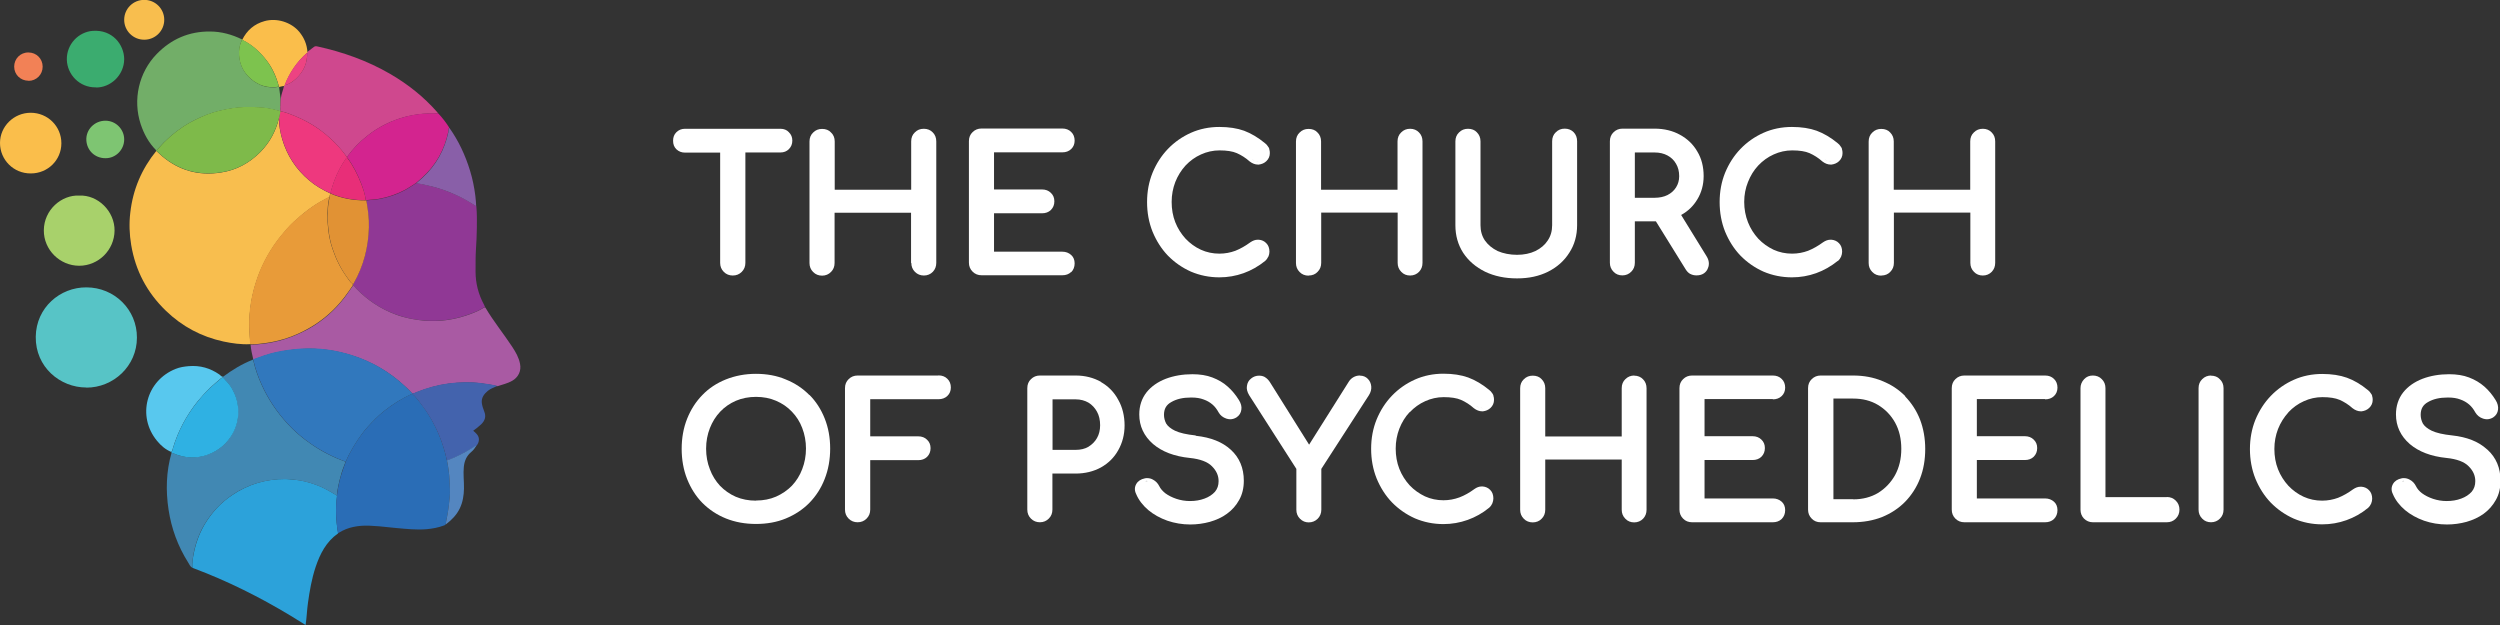
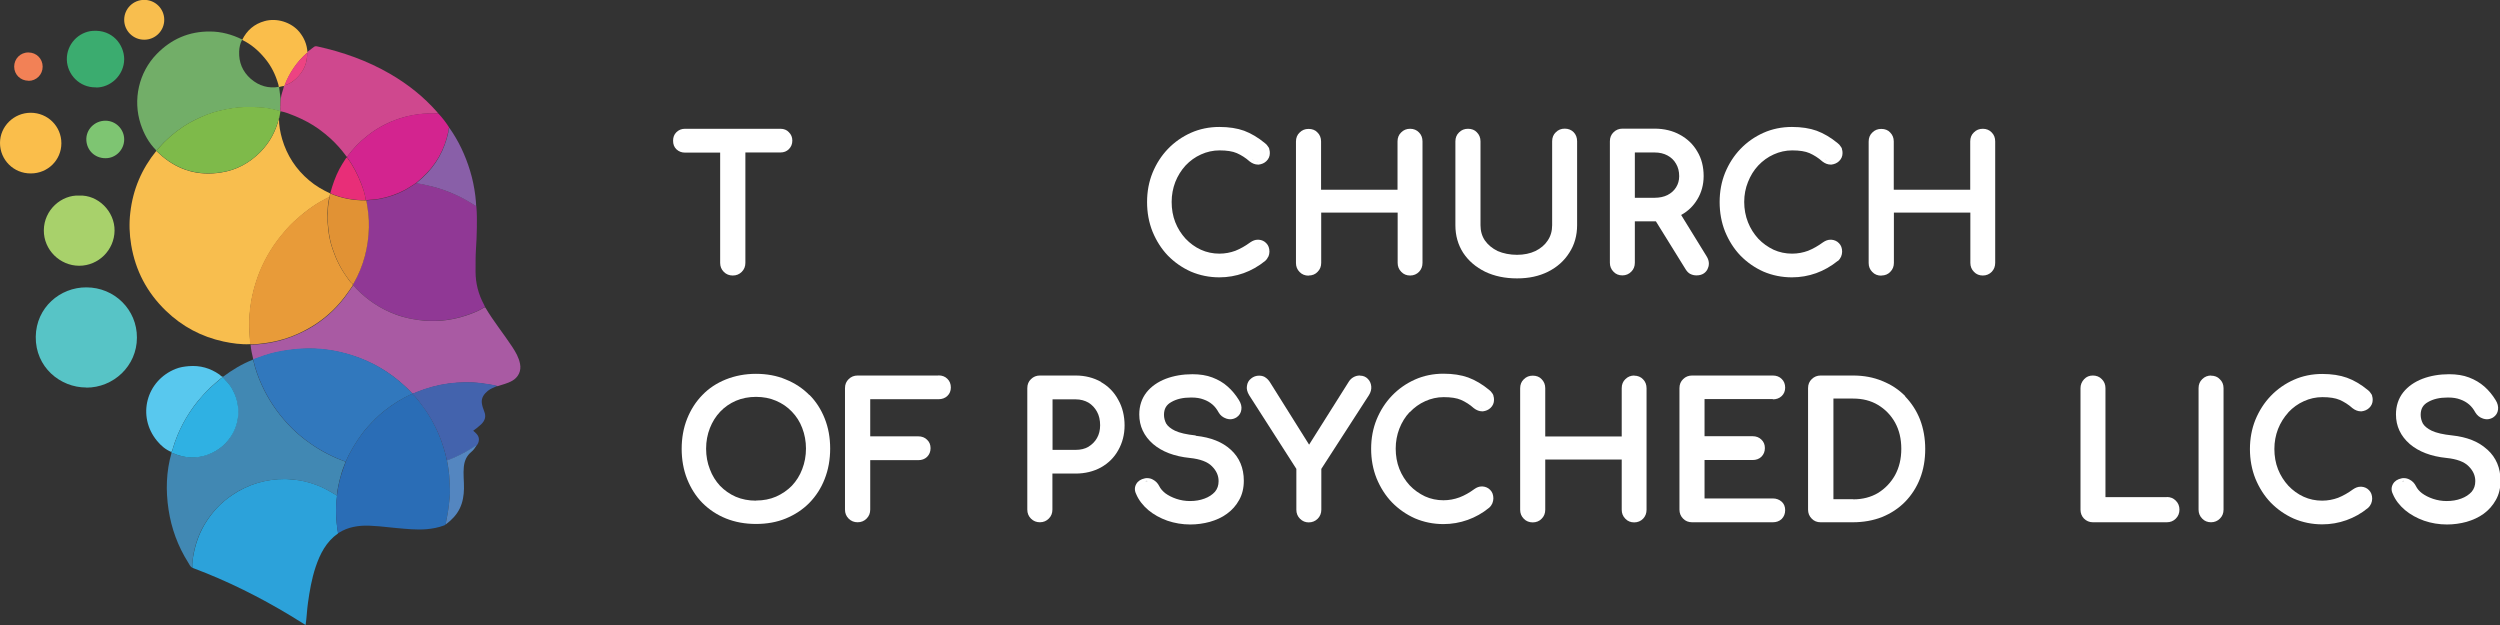
<svg xmlns="http://www.w3.org/2000/svg" width="192" height="48" viewBox="0 0 192 48" fill="none">
  <rect x="0" y="0" width="192" height="48" fill="#333333" stroke="none" />
  <g clip-path="url(#clip0_507_2333)">
    <path d="M55.308 11.71V20.19C55.308 20.46 55.398 20.69 55.588 20.88C55.777 21.07 56.007 21.16 56.277 21.16C56.546 21.16 56.776 21.07 56.966 20.88C57.156 20.69 57.245 20.46 57.245 20.19V11.71H59.942C60.202 11.71 60.421 11.62 60.581 11.46C60.761 11.28 60.851 11.06 60.851 10.8C60.851 10.54 60.761 10.32 60.581 10.15C60.431 9.98 60.202 9.89 59.942 9.89H52.601C52.342 9.89 52.122 9.98 51.942 10.16C51.773 10.33 51.693 10.54 51.693 10.81C51.693 11.08 51.773 11.29 51.942 11.46C52.132 11.64 52.352 11.72 52.601 11.72H55.318L55.308 11.71Z" fill="white" />
-     <path d="M69.989 20.19C69.989 20.46 70.079 20.69 70.268 20.88C70.458 21.07 70.688 21.16 70.957 21.16C71.227 21.16 71.467 21.06 71.647 20.87C71.816 20.69 71.906 20.46 71.906 20.19V10.86C71.906 10.58 71.816 10.35 71.637 10.17C71.467 9.99 71.237 9.89 70.948 9.89C70.658 9.89 70.448 9.98 70.258 10.17C70.079 10.34 69.979 10.57 69.979 10.86V14.57H64.106V10.86C64.106 10.58 64.007 10.34 63.817 10.17C63.657 9.99 63.417 9.9 63.138 9.9C62.858 9.9 62.638 9.99 62.449 10.18C62.269 10.35 62.169 10.58 62.169 10.87V20.2C62.169 20.47 62.259 20.7 62.449 20.89C62.638 21.08 62.868 21.17 63.138 21.17C63.407 21.17 63.647 21.07 63.827 20.88C64.007 20.7 64.096 20.47 64.096 20.2V16.34H69.969V20.2L69.989 20.19Z" fill="white" />
-     <path d="M82.263 20.91C82.443 20.73 82.532 20.5 82.532 20.23C82.532 19.96 82.443 19.74 82.263 19.58C82.083 19.42 81.863 19.33 81.584 19.33H76.341V16.38H80.026C80.305 16.38 80.525 16.3 80.705 16.13C80.885 15.95 80.975 15.73 80.975 15.46C80.975 15.19 80.885 14.98 80.705 14.81C80.535 14.64 80.305 14.55 80.026 14.55H76.341V11.7H81.584C81.863 11.7 82.083 11.62 82.263 11.45C82.443 11.28 82.532 11.06 82.532 10.8C82.532 10.53 82.443 10.3 82.263 10.13C82.093 9.96 81.863 9.87 81.584 9.87H75.382C75.112 9.87 74.882 9.96 74.693 10.15C74.513 10.32 74.413 10.55 74.413 10.84V20.17C74.413 20.44 74.503 20.67 74.693 20.86C74.882 21.05 75.112 21.14 75.382 21.14H81.584C81.863 21.14 82.083 21.06 82.263 20.89V20.91Z" fill="white" />
    <path d="M97.413 19.71C97.463 19.58 97.493 19.46 97.493 19.33C97.493 19.06 97.413 18.84 97.253 18.68C97.103 18.52 96.914 18.43 96.674 18.41C96.654 18.41 96.624 18.41 96.594 18.41C96.404 18.41 96.215 18.48 96.025 18.61C95.655 18.88 95.276 19.1 94.876 19.26C94.497 19.4 94.087 19.48 93.648 19.48C93.149 19.48 92.669 19.38 92.23 19.18C91.79 18.98 91.391 18.69 91.051 18.33C90.722 17.97 90.452 17.55 90.262 17.07C90.073 16.59 89.983 16.06 89.983 15.51C89.983 14.96 90.083 14.45 90.262 13.98C90.452 13.5 90.722 13.07 91.051 12.71C91.391 12.35 91.79 12.06 92.24 11.86C92.679 11.66 93.159 11.55 93.658 11.55C94.217 11.55 94.667 11.62 94.986 11.76C95.326 11.91 95.665 12.12 95.975 12.4C96.185 12.56 96.394 12.64 96.614 12.64H96.674C96.904 12.61 97.094 12.53 97.253 12.38C97.433 12.21 97.523 12 97.523 11.76C97.523 11.65 97.513 11.56 97.483 11.47C97.483 11.4 97.433 11.3 97.353 11.21C97.323 11.15 97.243 11.07 97.143 10.99C96.624 10.56 96.075 10.24 95.546 10.04C95.016 9.85 94.377 9.75 93.648 9.75C92.869 9.75 92.13 9.9 91.461 10.2C90.792 10.5 90.203 10.91 89.693 11.44C89.194 11.96 88.804 12.57 88.515 13.27C88.235 13.96 88.095 14.71 88.095 15.52C88.095 16.33 88.235 17.09 88.515 17.79C88.804 18.49 89.194 19.11 89.693 19.63C90.203 20.15 90.792 20.56 91.461 20.86C92.14 21.15 92.879 21.3 93.648 21.3C94.297 21.3 94.916 21.19 95.506 20.98C96.095 20.77 96.654 20.45 97.163 20.04C97.283 19.93 97.353 19.82 97.403 19.71H97.413ZM96.664 18.67C96.604 18.67 96.544 18.67 96.484 18.69C96.524 18.69 96.564 18.67 96.604 18.67C96.624 18.67 96.644 18.67 96.664 18.67ZM96.614 12.39C96.564 12.39 96.514 12.37 96.464 12.36C96.524 12.37 96.584 12.39 96.644 12.39C96.634 12.39 96.624 12.39 96.614 12.39ZM96.135 12.21C96.215 12.27 96.294 12.32 96.374 12.35C96.294 12.32 96.215 12.28 96.135 12.21Z" fill="white" />
    <path d="M100.509 21.16C100.789 21.16 101.028 21.06 101.198 20.87C101.378 20.69 101.468 20.46 101.468 20.19V16.33H107.34V20.19C107.34 20.46 107.43 20.69 107.62 20.88C107.8 21.07 108.029 21.16 108.299 21.16C108.569 21.16 108.808 21.06 108.988 20.87C109.158 20.69 109.248 20.46 109.248 20.19V10.86C109.248 10.58 109.158 10.35 108.978 10.17C108.808 9.99 108.578 9.89 108.299 9.89C108.019 9.89 107.8 9.98 107.61 10.17C107.43 10.34 107.33 10.57 107.33 10.86V14.57H101.458V10.86C101.458 10.58 101.358 10.34 101.178 10.17C101.018 9.99 100.779 9.9 100.499 9.9C100.219 9.9 100 9.99 99.81 10.18C99.63 10.35 99.53 10.58 99.53 10.87V20.2C99.53 20.47 99.62 20.7 99.81 20.89C99.99 21.08 100.229 21.17 100.499 21.17L100.509 21.16Z" fill="white" />
    <path d="M120.523 19.41C120.923 18.8 121.122 18.08 121.122 17.29V10.85C121.122 10.57 121.032 10.34 120.863 10.16C120.693 9.98 120.453 9.88 120.173 9.88C119.894 9.88 119.674 9.97 119.484 10.16C119.305 10.33 119.205 10.56 119.205 10.85V17.29C119.205 17.74 119.095 18.13 118.865 18.47C118.645 18.81 118.326 19.08 117.916 19.28C117.517 19.47 117.038 19.57 116.508 19.57C115.979 19.57 115.45 19.47 115.02 19.28C114.611 19.08 114.281 18.81 114.041 18.47C113.812 18.13 113.702 17.74 113.702 17.29V10.85C113.702 10.57 113.602 10.34 113.422 10.16C113.262 9.98 113.023 9.89 112.743 9.89C112.464 9.89 112.244 9.98 112.054 10.17C111.874 10.34 111.774 10.57 111.774 10.86V17.3C111.774 18.09 111.974 18.8 112.374 19.42C112.783 20.04 113.352 20.52 114.061 20.87C114.771 21.21 115.589 21.38 116.508 21.38C117.427 21.38 118.196 21.21 118.885 20.87C119.584 20.52 120.134 20.03 120.523 19.41Z" fill="white" />
    <path d="M129.821 21.04C129.971 21.12 130.13 21.15 130.3 21.15C130.79 21.15 131.029 20.89 131.139 20.67C131.249 20.45 131.329 20.09 131.059 19.67L129.112 16.51C129.641 16.22 130.051 15.82 130.35 15.32C130.67 14.8 130.84 14.19 130.84 13.52C130.84 12.81 130.68 12.17 130.35 11.63C130.041 11.09 129.591 10.66 129.022 10.35C128.463 10.04 127.803 9.88 127.074 9.88H124.608C124.338 9.88 124.108 9.97 123.919 10.16C123.739 10.33 123.639 10.56 123.639 10.85V20.18C123.639 20.45 123.729 20.68 123.919 20.87C124.098 21.06 124.328 21.15 124.598 21.15C124.867 21.15 125.107 21.05 125.287 20.86C125.467 20.68 125.556 20.45 125.556 20.18V17H127.064C127.064 17 127.144 17 127.174 17L129.461 20.69C129.561 20.85 129.671 20.96 129.811 21.04H129.821ZM125.566 11.71H127.074C127.454 11.71 127.784 11.79 128.063 11.94C128.343 12.09 128.563 12.3 128.722 12.58C128.882 12.85 128.962 13.17 128.962 13.53C128.962 13.85 128.882 14.13 128.722 14.39C128.563 14.64 128.353 14.83 128.063 14.98C127.784 15.12 127.444 15.19 127.064 15.19H125.556V11.72L125.566 11.71Z" fill="white" />
    <path d="M141.156 20.04C141.276 19.93 141.346 19.82 141.396 19.71C141.446 19.58 141.476 19.46 141.476 19.33C141.476 19.06 141.396 18.84 141.236 18.68C141.086 18.52 140.886 18.43 140.657 18.41C140.647 18.41 140.607 18.41 140.577 18.41C140.387 18.41 140.197 18.48 140.008 18.61C139.638 18.88 139.258 19.1 138.859 19.26C138.48 19.4 138.07 19.48 137.631 19.48C137.131 19.48 136.652 19.38 136.212 19.18C135.773 18.97 135.374 18.69 135.034 18.33C134.704 17.97 134.435 17.55 134.245 17.07C134.055 16.59 133.955 16.06 133.955 15.51C133.955 14.96 134.055 14.45 134.245 13.98C134.435 13.5 134.694 13.07 135.034 12.71C135.374 12.35 135.773 12.06 136.222 11.86C136.662 11.66 137.141 11.55 137.641 11.55C138.2 11.55 138.649 11.62 138.969 11.76C139.308 11.91 139.648 12.12 139.958 12.4C140.167 12.56 140.377 12.64 140.597 12.64H140.657C140.886 12.61 141.076 12.53 141.236 12.38C141.416 12.21 141.506 12 141.506 11.76C141.506 11.65 141.496 11.55 141.466 11.47C141.466 11.4 141.416 11.3 141.336 11.21C141.306 11.15 141.226 11.07 141.126 10.99C140.607 10.56 140.057 10.24 139.518 10.04C138.989 9.85 138.35 9.75 137.621 9.75C136.842 9.75 136.103 9.9 135.433 10.2C134.764 10.5 134.175 10.91 133.666 11.44C133.166 11.96 132.777 12.57 132.487 13.27C132.208 13.96 132.068 14.71 132.068 15.52C132.068 16.33 132.208 17.09 132.487 17.79C132.777 18.49 133.166 19.11 133.666 19.63C134.175 20.15 134.764 20.56 135.433 20.86C136.113 21.15 136.852 21.3 137.621 21.3C138.27 21.3 138.889 21.19 139.478 20.98C140.067 20.77 140.627 20.45 141.136 20.04H141.156ZM140.637 18.67C140.577 18.67 140.517 18.67 140.457 18.69C140.497 18.69 140.537 18.67 140.577 18.67C140.597 18.67 140.617 18.67 140.637 18.67ZM140.597 12.39C140.547 12.39 140.497 12.37 140.447 12.36C140.507 12.37 140.567 12.39 140.627 12.39C140.617 12.39 140.607 12.39 140.597 12.39ZM140.117 12.21C140.197 12.27 140.277 12.32 140.357 12.35C140.277 12.32 140.197 12.28 140.117 12.21Z" fill="white" />
    <path d="M144.492 21.16C144.772 21.16 145.011 21.06 145.181 20.87C145.361 20.69 145.451 20.46 145.451 20.19V16.33H151.323V20.19C151.323 20.46 151.413 20.69 151.603 20.88C151.782 21.07 152.012 21.16 152.282 21.16C152.551 21.16 152.791 21.06 152.971 20.87C153.141 20.69 153.231 20.46 153.231 20.19V10.86C153.231 10.58 153.141 10.35 152.961 10.17C152.791 9.99 152.561 9.89 152.282 9.89C152.002 9.89 151.782 9.98 151.593 10.17C151.413 10.34 151.313 10.57 151.313 10.86V14.57H145.441V10.86C145.441 10.58 145.341 10.35 145.161 10.17C145.001 9.99 144.762 9.9 144.482 9.9C144.202 9.9 143.983 9.99 143.793 10.18C143.613 10.35 143.513 10.58 143.513 10.87V20.2C143.513 20.47 143.603 20.7 143.793 20.89C143.973 21.08 144.212 21.17 144.482 21.17L144.492 21.16Z" fill="white" />
    <path d="M62.159 30.34C61.65 29.82 61.041 29.42 60.341 29.14C59.662 28.85 58.883 28.71 58.054 28.71C57.225 28.71 56.447 28.86 55.747 29.14C55.048 29.42 54.439 29.82 53.94 30.34C53.44 30.85 53.051 31.46 52.771 32.16C52.492 32.86 52.352 33.64 52.352 34.47C52.352 35.3 52.492 36.09 52.771 36.79C53.051 37.49 53.44 38.11 53.94 38.62C54.449 39.13 55.058 39.54 55.757 39.82C56.456 40.1 57.225 40.24 58.064 40.24C58.903 40.24 59.672 40.1 60.351 39.82C61.05 39.53 61.66 39.13 62.159 38.62C62.668 38.1 63.068 37.48 63.337 36.78C63.617 36.07 63.757 35.29 63.757 34.45C63.757 33.61 63.617 32.84 63.337 32.14C63.058 31.44 62.668 30.83 62.159 30.32V30.34ZM58.054 38.45C57.495 38.45 56.976 38.35 56.506 38.15C56.047 37.95 55.638 37.66 55.298 37.31C54.968 36.95 54.699 36.53 54.519 36.04C54.329 35.56 54.229 35.03 54.229 34.46C54.229 33.89 54.329 33.37 54.519 32.88C54.709 32.4 54.968 31.98 55.308 31.62C55.648 31.26 56.057 30.98 56.516 30.78C56.986 30.58 57.505 30.48 58.064 30.48C58.624 30.48 59.143 30.58 59.602 30.78C60.072 30.98 60.481 31.26 60.821 31.62C61.16 31.97 61.43 32.39 61.61 32.87C61.8 33.36 61.899 33.89 61.899 34.45C61.899 35.01 61.8 35.54 61.61 36.03C61.43 36.51 61.16 36.94 60.821 37.3C60.481 37.65 60.072 37.93 59.602 38.14C59.143 38.34 58.624 38.44 58.074 38.44L58.054 38.45Z" fill="white" />
    <path d="M72.066 28.84H65.864C65.595 28.84 65.365 28.93 65.175 29.12C64.995 29.29 64.895 29.52 64.895 29.81V39.14C64.895 39.41 64.985 39.64 65.175 39.83C65.365 40.02 65.595 40.11 65.864 40.11C66.134 40.11 66.364 40.02 66.553 39.83C66.743 39.64 66.833 39.41 66.833 39.14V35.34H70.518C70.798 35.34 71.017 35.26 71.197 35.09C71.377 34.91 71.467 34.69 71.467 34.42C71.467 34.15 71.377 33.94 71.197 33.77C71.028 33.6 70.798 33.51 70.518 33.51H66.833V30.66H72.076C72.346 30.66 72.576 30.58 72.755 30.41C72.935 30.24 73.025 30.02 73.025 29.76C73.025 29.49 72.935 29.26 72.755 29.09C72.585 28.92 72.356 28.83 72.076 28.83L72.066 28.84Z" fill="white" />
    <path d="M84.56 29.33C83.991 29.01 83.341 28.84 82.612 28.84H79.866C79.596 28.84 79.367 28.93 79.177 29.12C78.997 29.29 78.897 29.52 78.897 29.81V39.14C78.897 39.41 78.987 39.64 79.177 39.83C79.367 40.02 79.596 40.11 79.866 40.11C80.136 40.11 80.375 40.01 80.555 39.82C80.735 39.64 80.825 39.41 80.825 39.14V36.37H82.602C83.331 36.37 83.981 36.21 84.55 35.9C85.119 35.58 85.569 35.14 85.878 34.58C86.198 34.02 86.368 33.38 86.368 32.67C86.368 31.96 86.208 31.27 85.878 30.7C85.569 30.12 85.119 29.66 84.55 29.34L84.56 29.33ZM83.601 34.31C83.322 34.47 82.992 34.55 82.612 34.55H80.835V30.67H82.612C82.982 30.67 83.311 30.76 83.591 30.92C83.871 31.09 84.091 31.33 84.25 31.62C84.41 31.91 84.49 32.26 84.49 32.66C84.49 33.03 84.41 33.36 84.25 33.64C84.091 33.92 83.871 34.14 83.591 34.31H83.601Z" fill="white" />
    <path d="M91.81 33.44C91.131 33.37 90.602 33.25 90.242 33.08C89.913 32.92 89.683 32.73 89.563 32.53C89.454 32.32 89.394 32.09 89.394 31.86C89.394 31.4 89.573 31.09 89.953 30.88C90.362 30.64 90.862 30.53 91.461 30.53H91.521C91.87 30.53 92.18 30.58 92.44 30.68C92.699 30.77 92.919 30.9 93.109 31.06C93.299 31.22 93.458 31.43 93.588 31.67C93.718 31.9 93.918 32.06 94.187 32.15C94.287 32.18 94.387 32.2 94.477 32.2C94.647 32.2 94.806 32.15 94.956 32.06C95.176 31.92 95.306 31.71 95.336 31.46C95.376 31.23 95.306 30.97 95.146 30.72C94.906 30.33 94.617 29.98 94.287 29.69C93.958 29.39 93.558 29.16 93.109 28.99C92.669 28.82 92.15 28.74 91.571 28.74C90.832 28.74 90.143 28.86 89.533 29.09C88.914 29.33 88.415 29.68 88.055 30.13C87.686 30.6 87.496 31.17 87.496 31.83C87.496 32.73 87.856 33.49 88.555 34.1C89.244 34.69 90.192 35.05 91.371 35.17C92.17 35.25 92.749 35.47 93.079 35.81C93.418 36.15 93.588 36.52 93.588 36.95C93.588 37.28 93.498 37.54 93.308 37.77C93.109 37.99 92.839 38.17 92.51 38.29C92.17 38.42 91.79 38.48 91.391 38.48C91.021 38.48 90.672 38.42 90.342 38.31C90.013 38.2 89.723 38.05 89.493 37.88C89.284 37.71 89.124 37.53 89.034 37.34C88.924 37.12 88.764 36.95 88.555 36.84C88.425 36.76 88.265 36.72 88.105 36.72C88.045 36.72 87.975 36.72 87.915 36.74C87.626 36.8 87.396 36.94 87.266 37.17C87.126 37.41 87.126 37.68 87.256 37.94C87.446 38.4 87.766 38.81 88.185 39.17C88.605 39.52 89.094 39.79 89.653 39.99C90.213 40.18 90.802 40.28 91.411 40.28C91.93 40.28 92.43 40.21 92.909 40.08C93.398 39.94 93.848 39.74 94.227 39.46C94.627 39.17 94.936 38.82 95.166 38.4C95.406 37.98 95.525 37.48 95.525 36.92C95.525 35.94 95.186 35.14 94.527 34.54C93.888 33.95 92.989 33.59 91.85 33.47L91.81 33.44ZM94.267 31.89C94.357 31.92 94.437 31.92 94.517 31.92C94.507 31.92 94.497 31.92 94.487 31.92C94.417 31.92 94.347 31.91 94.267 31.88V31.89ZM88.095 36.94C88.095 36.94 88.115 36.95 88.135 36.95C88.075 36.95 88.015 36.95 87.955 36.95C88.005 36.94 88.045 36.93 88.095 36.93V36.94Z" fill="white" />
    <path d="M104.434 28.84C104.244 28.84 104.074 28.89 103.925 28.98C103.805 29.05 103.685 29.16 103.595 29.3L100.539 34.15L97.543 29.37C97.443 29.21 97.333 29.09 97.213 29.01C97.094 28.91 96.914 28.85 96.704 28.85C96.474 28.85 96.265 28.92 96.085 29.07C95.905 29.21 95.795 29.4 95.765 29.64C95.725 29.86 95.785 30.1 95.935 30.35L99.56 36.01V39.15C99.56 39.42 99.65 39.65 99.84 39.84C100.03 40.03 100.249 40.12 100.509 40.12C100.769 40.12 101.008 40.03 101.198 39.84C101.378 39.66 101.478 39.42 101.478 39.15V36.01L105.133 30.35C105.273 30.13 105.333 29.9 105.313 29.68C105.293 29.45 105.203 29.25 105.053 29.1C104.903 28.94 104.694 28.85 104.464 28.85L104.434 28.84Z" fill="white" />
    <path d="M108.269 31.66C108.608 31.3 109.008 31.01 109.457 30.81C109.897 30.61 110.376 30.5 110.875 30.5C111.435 30.5 111.884 30.57 112.204 30.71C112.543 30.86 112.883 31.07 113.192 31.35C113.402 31.51 113.612 31.59 113.832 31.59H113.892C114.121 31.56 114.311 31.48 114.471 31.33C114.651 31.16 114.74 30.95 114.74 30.71C114.74 30.6 114.73 30.5 114.7 30.42C114.7 30.36 114.651 30.25 114.571 30.16C114.541 30.1 114.461 30.02 114.361 29.94C113.842 29.51 113.292 29.19 112.753 28.99C112.224 28.8 111.585 28.7 110.856 28.7C110.077 28.7 109.337 28.85 108.668 29.15C107.999 29.45 107.41 29.86 106.901 30.39C106.401 30.91 106.012 31.52 105.722 32.22C105.443 32.91 105.303 33.66 105.303 34.47C105.303 35.28 105.443 36.04 105.722 36.74C106.012 37.44 106.401 38.06 106.901 38.58C107.41 39.1 107.999 39.51 108.668 39.81C109.347 40.1 110.087 40.25 110.856 40.25C111.505 40.25 112.124 40.14 112.713 39.93C113.302 39.72 113.862 39.41 114.371 38.99C114.491 38.88 114.561 38.77 114.611 38.66C114.661 38.53 114.691 38.4 114.691 38.28C114.691 38.01 114.611 37.79 114.451 37.63C114.301 37.47 114.101 37.38 113.872 37.36C113.862 37.36 113.822 37.36 113.792 37.36C113.602 37.36 113.412 37.43 113.232 37.56C112.863 37.83 112.483 38.05 112.084 38.2C111.704 38.34 111.295 38.42 110.856 38.42C110.356 38.42 109.877 38.32 109.437 38.12C108.998 37.91 108.598 37.63 108.259 37.27C107.929 36.91 107.66 36.49 107.47 36.01C107.28 35.53 107.19 35 107.19 34.45C107.19 33.9 107.29 33.39 107.47 32.92C107.66 32.44 107.919 32.01 108.259 31.65L108.269 31.66ZM113.832 31.34C113.782 31.34 113.732 31.32 113.682 31.31C113.742 31.32 113.802 31.34 113.862 31.34C113.852 31.34 113.842 31.34 113.832 31.34ZM113.362 31.16C113.442 31.22 113.522 31.27 113.602 31.3C113.522 31.27 113.442 31.23 113.362 31.16ZM113.882 37.63C113.822 37.63 113.762 37.63 113.702 37.65C113.742 37.65 113.782 37.63 113.822 37.63C113.842 37.63 113.862 37.63 113.882 37.63Z" fill="white" />
    <path d="M125.516 28.84C125.247 28.84 125.017 28.93 124.827 29.12C124.648 29.29 124.548 29.52 124.548 29.81V33.52H118.675V29.81C118.675 29.53 118.575 29.3 118.396 29.12C118.236 28.94 117.996 28.85 117.717 28.85C117.437 28.85 117.217 28.94 117.027 29.13C116.848 29.3 116.748 29.53 116.748 29.82V39.15C116.748 39.42 116.838 39.65 117.027 39.84C117.207 40.03 117.447 40.12 117.717 40.12C117.986 40.12 118.236 40.02 118.406 39.83C118.585 39.65 118.675 39.42 118.675 39.15V35.29H124.548V39.15C124.548 39.42 124.638 39.65 124.827 39.84C125.007 40.03 125.237 40.12 125.506 40.12C125.776 40.12 126.016 40.02 126.196 39.83C126.365 39.65 126.455 39.42 126.455 39.15V29.82C126.455 29.54 126.365 29.31 126.186 29.13C126.016 28.95 125.786 28.85 125.506 28.85L125.516 28.84Z" fill="white" />
    <path d="M136.153 30.67C136.422 30.67 136.652 30.59 136.832 30.42C137.011 30.25 137.101 30.03 137.101 29.77C137.101 29.5 137.011 29.27 136.832 29.1C136.662 28.93 136.432 28.84 136.153 28.84H129.951C129.681 28.84 129.451 28.93 129.262 29.12C129.082 29.29 128.982 29.52 128.982 29.81V39.14C128.982 39.41 129.072 39.64 129.262 39.83C129.441 40.02 129.681 40.11 129.951 40.11H136.153C136.422 40.11 136.652 40.03 136.832 39.86C137.011 39.68 137.101 39.45 137.101 39.18C137.101 38.91 137.011 38.69 136.832 38.53C136.652 38.37 136.422 38.28 136.153 38.28H130.909V35.33H134.595C134.874 35.33 135.094 35.25 135.274 35.08C135.454 34.9 135.543 34.68 135.543 34.41C135.543 34.14 135.454 33.93 135.274 33.76C135.104 33.59 134.874 33.5 134.595 33.5H130.909V30.65H136.153V30.67Z" fill="white" />
    <path d="M146.329 30.43C145.83 29.92 145.241 29.53 144.552 29.26C143.893 28.98 143.134 28.84 142.315 28.84H139.828C139.558 28.84 139.329 28.93 139.139 29.12C138.959 29.29 138.859 29.52 138.859 29.81V39.14C138.859 39.41 138.949 39.64 139.139 39.83C139.319 40.02 139.548 40.11 139.818 40.11H142.305C143.124 40.11 143.873 39.97 144.542 39.71C145.221 39.43 145.82 39.04 146.309 38.54C146.809 38.03 147.198 37.42 147.458 36.75C147.728 36.06 147.857 35.3 147.857 34.48C147.857 33.66 147.718 32.9 147.458 32.22C147.188 31.54 146.799 30.94 146.309 30.44L146.329 30.43ZM142.325 38.34H140.807V30.61H142.325C143.044 30.61 143.683 30.77 144.232 31.1C144.781 31.43 145.221 31.88 145.54 32.45C145.86 33.03 146.02 33.7 146.02 34.47C146.02 35.24 145.86 35.9 145.54 36.49C145.221 37.06 144.781 37.52 144.232 37.86C143.693 38.18 143.054 38.35 142.335 38.35L142.325 38.34Z" fill="white" />
-     <path d="M157.065 30.67C157.335 30.67 157.565 30.59 157.745 30.42C157.924 30.25 158.014 30.03 158.014 29.77C158.014 29.5 157.924 29.27 157.745 29.1C157.575 28.93 157.345 28.84 157.065 28.84H150.864C150.594 28.84 150.364 28.93 150.174 29.12C149.995 29.29 149.895 29.52 149.895 29.81V39.14C149.895 39.41 149.985 39.64 150.174 39.83C150.364 40.02 150.594 40.11 150.864 40.11H157.065C157.335 40.11 157.565 40.03 157.745 39.86C157.924 39.68 158.014 39.45 158.014 39.18C158.014 38.91 157.924 38.69 157.745 38.53C157.565 38.37 157.335 38.28 157.065 38.28H151.822V35.33H155.507C155.787 35.33 156.007 35.25 156.187 35.08C156.366 34.9 156.456 34.68 156.456 34.41C156.456 34.14 156.366 33.93 156.187 33.76C156.017 33.59 155.787 33.5 155.507 33.5H151.822V30.65H157.065V30.67Z" fill="white" />
    <path d="M166.413 38.18H161.699V29.81C161.699 29.54 161.61 29.31 161.42 29.12C161.24 28.93 161 28.84 160.731 28.84C160.461 28.84 160.241 28.93 160.062 29.12C159.882 29.31 159.782 29.54 159.782 29.81V39.14C159.782 39.41 159.872 39.64 160.042 39.82C160.231 40.01 160.461 40.11 160.731 40.11H166.413C166.683 40.11 166.913 40.02 167.102 39.83C167.292 39.64 167.382 39.41 167.382 39.14C167.382 38.87 167.292 38.64 167.102 38.45C166.913 38.26 166.683 38.17 166.413 38.17V38.18Z" fill="white" />
    <path d="M169.819 28.84C169.549 28.84 169.319 28.93 169.13 29.12C168.95 29.29 168.85 29.52 168.85 29.81V39.14C168.85 39.41 168.94 39.64 169.13 39.83C169.309 40.02 169.539 40.11 169.809 40.11C170.078 40.11 170.318 40.01 170.498 39.82C170.678 39.64 170.768 39.41 170.768 39.14V29.81C170.768 29.53 170.668 29.29 170.478 29.12C170.318 28.94 170.078 28.85 169.799 28.85L169.819 28.84Z" fill="white" />
    <path d="M175.751 31.66C176.091 31.3 176.49 31.01 176.94 30.81C177.379 30.61 177.858 30.5 178.358 30.5C178.917 30.5 179.356 30.57 179.686 30.71C180.026 30.86 180.365 31.07 180.675 31.35C180.884 31.51 181.094 31.59 181.314 31.59H181.374C181.603 31.56 181.793 31.48 181.953 31.33C182.133 31.16 182.223 30.95 182.223 30.71C182.223 30.6 182.213 30.51 182.183 30.43C182.183 30.36 182.133 30.26 182.053 30.17C182.023 30.11 181.943 30.03 181.843 29.95C181.324 29.52 180.775 29.2 180.245 29.01C179.716 28.82 179.077 28.72 178.348 28.72C177.569 28.72 176.83 28.87 176.161 29.17C175.491 29.47 174.902 29.88 174.393 30.41C173.893 30.93 173.504 31.54 173.214 32.24C172.935 32.93 172.795 33.69 172.795 34.49C172.795 35.29 172.935 36.06 173.214 36.76C173.504 37.46 173.893 38.08 174.393 38.6C174.902 39.12 175.491 39.53 176.161 39.83C176.84 40.12 177.579 40.27 178.348 40.27C178.997 40.27 179.616 40.16 180.205 39.95C180.795 39.74 181.354 39.43 181.863 39.01C181.983 38.9 182.053 38.79 182.103 38.68C182.153 38.55 182.183 38.43 182.183 38.3C182.183 38.03 182.103 37.81 181.943 37.65C181.793 37.49 181.603 37.4 181.364 37.38C181.344 37.38 181.314 37.38 181.284 37.38C181.094 37.38 180.904 37.45 180.715 37.58C180.345 37.85 179.966 38.07 179.566 38.23C179.187 38.37 178.777 38.45 178.338 38.45C177.838 38.45 177.359 38.35 176.92 38.15C176.48 37.95 176.081 37.66 175.741 37.3C175.412 36.94 175.142 36.52 174.952 36.04C174.762 35.56 174.672 35.03 174.672 34.48C174.672 33.93 174.772 33.42 174.952 32.95C175.142 32.47 175.412 32.04 175.741 31.68L175.751 31.66ZM181.314 31.34C181.264 31.34 181.214 31.32 181.164 31.31C181.224 31.32 181.284 31.34 181.344 31.34C181.334 31.34 181.324 31.34 181.314 31.34ZM180.834 31.16C180.914 31.22 180.994 31.27 181.074 31.3C180.994 31.27 180.914 31.23 180.834 31.16ZM181.354 37.63C181.294 37.63 181.234 37.63 181.174 37.65C181.214 37.65 181.254 37.63 181.294 37.63C181.314 37.63 181.334 37.63 181.354 37.63Z" fill="white" />
    <path d="M191.001 34.51C190.362 33.92 189.463 33.56 188.325 33.44C187.646 33.37 187.116 33.25 186.757 33.08C186.427 32.92 186.198 32.73 186.078 32.53C185.968 32.32 185.908 32.09 185.908 31.86C185.908 31.4 186.088 31.09 186.467 30.88C186.877 30.64 187.376 30.53 187.975 30.53H188.035C188.385 30.53 188.694 30.58 188.954 30.68C189.214 30.77 189.433 30.9 189.623 31.06C189.813 31.22 189.973 31.43 190.102 31.67C190.242 31.9 190.432 32.06 190.702 32.15C190.802 32.18 190.901 32.2 190.991 32.2C191.161 32.2 191.321 32.15 191.471 32.06C191.69 31.92 191.82 31.71 191.85 31.46C191.88 31.23 191.82 30.97 191.66 30.72C191.421 30.33 191.131 29.98 190.802 29.69C190.472 29.4 190.073 29.16 189.623 28.99C189.184 28.82 188.664 28.74 188.085 28.74C187.346 28.74 186.657 28.86 186.048 29.09C185.429 29.33 184.929 29.68 184.57 30.13C184.2 30.6 184.01 31.17 184.01 31.83C184.01 32.73 184.37 33.49 185.069 34.1C185.758 34.69 186.707 35.05 187.885 35.17C188.684 35.25 189.264 35.47 189.593 35.81C189.933 36.15 190.102 36.52 190.102 36.95C190.102 37.28 190.013 37.54 189.823 37.77C189.623 37.99 189.353 38.17 189.024 38.29C188.684 38.42 188.305 38.48 187.905 38.48C187.536 38.48 187.186 38.42 186.857 38.31C186.527 38.2 186.238 38.05 186.008 37.88C185.798 37.72 185.638 37.53 185.548 37.34C185.439 37.12 185.279 36.95 185.069 36.84C184.929 36.76 184.779 36.72 184.62 36.72C184.56 36.72 184.49 36.72 184.43 36.74C184.14 36.8 183.911 36.94 183.781 37.17C183.641 37.42 183.641 37.68 183.771 37.94C183.96 38.4 184.28 38.81 184.7 39.17C185.119 39.52 185.608 39.79 186.168 39.99C186.717 40.18 187.316 40.28 187.925 40.28C188.445 40.28 188.944 40.21 189.423 40.08C189.913 39.94 190.352 39.74 190.742 39.46C191.141 39.17 191.451 38.81 191.68 38.4C191.92 37.98 192.04 37.48 192.04 36.92C192.04 35.94 191.7 35.14 191.041 34.54L191.001 34.51ZM190.772 31.89C190.861 31.92 190.941 31.92 191.021 31.92C191.011 31.92 191.001 31.92 190.991 31.92C190.921 31.92 190.852 31.91 190.772 31.88V31.89ZM184.6 36.94C184.6 36.94 184.62 36.94 184.64 36.95C184.58 36.95 184.52 36.95 184.46 36.95C184.51 36.94 184.55 36.93 184.6 36.93V36.94Z" fill="white" />
    <path d="M19.215 26.43C18.526 26.47 17.837 26.37 17.168 26.23C15.46 25.86 13.982 25.07 12.733 23.86C11.295 22.47 10.406 20.79 10.077 18.82C9.937 17.99 9.907 17.16 10.007 16.33C10.207 14.56 10.876 12.98 12.004 11.59C12.154 11.72 12.294 11.86 12.444 11.99C13.752 13.1 15.27 13.52 16.968 13.25C18.156 13.07 19.155 12.52 19.994 11.68C20.713 10.95 21.183 10.08 21.422 9.09C21.422 9.63 21.522 10.17 21.672 10.69C22.041 11.94 22.73 13 23.739 13.85C24.229 14.27 24.788 14.59 25.367 14.86C25.347 14.95 25.317 15.04 25.297 15.13C25.177 15.19 25.058 15.26 24.938 15.32C24.059 15.77 23.28 16.38 22.561 17.05C22.211 17.37 21.902 17.73 21.602 18.1C20.813 19.07 20.204 20.15 19.784 21.32C19.345 22.56 19.115 23.84 19.155 25.16C19.165 25.59 19.195 26.01 19.225 26.44L19.215 26.43Z" fill="#F8BE4E" />
    <path d="M36.582 15.83C36.632 16.39 36.632 16.94 36.622 17.5C36.612 18.06 36.592 18.61 36.552 19.17C36.513 19.73 36.532 20.29 36.523 20.86C36.523 21.76 36.742 22.6 37.172 23.4C37.202 23.46 37.231 23.53 37.261 23.6C37.162 23.6 37.092 23.65 37.012 23.7C36.742 23.87 36.443 23.99 36.143 24.1C35.004 24.53 33.816 24.72 32.588 24.62C31.829 24.56 31.09 24.41 30.37 24.14C29.212 23.71 28.213 23.04 27.354 22.16C27.265 22.07 27.215 21.95 27.095 21.89C27.095 21.87 27.095 21.85 27.105 21.83C27.125 21.81 27.145 21.79 27.155 21.76C27.914 20.43 28.283 18.99 28.323 17.47C28.343 16.77 28.253 16.08 28.123 15.39C28.453 15.35 28.773 15.35 29.102 15.29C29.791 15.17 30.44 14.95 31.05 14.63C31.369 14.46 31.659 14.26 31.958 14.07C32.268 14.1 32.568 14.17 32.877 14.24C33.706 14.43 34.495 14.71 35.264 15.08C35.714 15.3 36.153 15.56 36.572 15.83H36.582Z" fill="#903895" />
    <path d="M25.956 40.97C25.047 41.61 24.578 42.54 24.238 43.55C23.939 44.45 23.779 45.38 23.649 46.32C23.569 46.88 23.559 47.43 23.47 48C23.09 47.76 22.71 47.52 22.341 47.3C19.954 45.86 17.477 44.62 14.861 43.64C14.831 43.63 14.801 43.61 14.771 43.6C14.751 43.28 14.791 42.97 14.851 42.66C15.001 41.83 15.27 41.04 15.7 40.3C16.239 39.39 16.938 38.62 17.817 38.03C19.055 37.19 20.433 36.78 21.931 36.79C22.181 36.79 22.441 36.83 22.691 36.85C23.23 36.9 23.749 37.05 24.259 37.23C24.838 37.44 25.367 37.74 25.886 38.07C25.767 39.04 25.797 40 25.966 40.96L25.956 40.97Z" fill="#2CA2DA" />
    <path d="M27.105 21.9C27.224 21.96 27.274 22.08 27.364 22.17C28.223 23.05 29.222 23.72 30.38 24.15C31.099 24.42 31.838 24.56 32.597 24.63C33.826 24.73 35.004 24.54 36.153 24.11C36.453 24 36.742 23.88 37.022 23.71C37.102 23.66 37.172 23.61 37.271 23.61C37.891 24.67 38.68 25.63 39.349 26.65C39.608 27.05 39.848 27.46 39.938 27.94C40.048 28.48 39.818 28.97 39.329 29.25C38.979 29.45 38.59 29.53 38.21 29.66C37.801 29.55 37.381 29.5 36.952 29.44C36.133 29.33 35.304 29.36 34.485 29.46C33.636 29.57 32.807 29.8 32.008 30.12C31.898 30.16 31.799 30.24 31.669 30.23C31.479 30.01 31.269 29.82 31.049 29.62C29.901 28.56 28.573 27.79 27.075 27.31C25.796 26.9 24.488 26.72 23.15 26.8C22.491 26.84 21.841 26.93 21.192 27.07C20.593 27.2 20.024 27.41 19.455 27.62C19.365 27.24 19.275 26.86 19.245 26.47C19.674 26.47 20.094 26.42 20.513 26.36C21.652 26.19 22.72 25.8 23.729 25.24C24.808 24.63 25.716 23.83 26.465 22.85C26.695 22.55 26.895 22.24 27.115 21.93L27.105 21.9Z" fill="#A95AA3" />
    <path opacity="0.81" d="M25.876 38.07C25.367 37.74 24.828 37.44 24.248 37.23C23.739 37.05 23.22 36.91 22.68 36.85C22.431 36.82 22.171 36.79 21.921 36.79C20.423 36.79 19.045 37.19 17.807 38.03C16.928 38.63 16.229 39.39 15.69 40.3C15.26 41.03 14.99 41.82 14.841 42.66C14.791 42.97 14.741 43.28 14.761 43.6C14.601 43.51 14.541 43.34 14.451 43.2C13.662 41.95 13.163 40.59 12.943 39.13C12.723 37.67 12.763 36.21 13.173 34.78C13.213 34.78 13.263 34.79 13.303 34.81C14.171 35.19 15.06 35.23 15.949 34.91C16.818 34.6 17.477 34.03 17.897 33.21C18.196 32.65 18.316 32.05 18.276 31.41C18.246 30.84 18.076 30.32 17.797 29.83C17.607 29.51 17.357 29.25 17.108 28.98V28.95C17.827 28.41 18.586 27.95 19.425 27.62C19.435 27.66 19.455 27.69 19.465 27.73C19.604 28.35 19.824 28.95 20.084 29.53C20.583 30.64 21.252 31.64 22.081 32.54C22.61 33.12 23.21 33.63 23.859 34.08C24.688 34.66 25.587 35.12 26.545 35.46C26.396 35.82 26.266 36.18 26.166 36.56C26.026 37.06 25.916 37.56 25.866 38.07H25.876Z" fill="#449BD1" />
    <path d="M25.876 38.07C25.926 37.56 26.036 37.05 26.176 36.56C26.286 36.19 26.416 35.82 26.555 35.46C26.635 35.29 26.695 35.12 26.785 34.95C27.195 34.17 27.654 33.44 28.243 32.78C28.633 32.35 29.032 31.94 29.482 31.58C30.151 31.05 30.87 30.59 31.659 30.24C31.909 30.44 32.088 30.7 32.288 30.95C32.877 31.71 33.357 32.53 33.726 33.42C33.986 34.05 34.185 34.7 34.325 35.36C34.435 35.88 34.505 36.41 34.525 36.94C34.545 37.36 34.585 37.79 34.535 38.22C34.495 38.58 34.465 38.94 34.405 39.3C34.345 39.62 34.285 39.95 34.225 40.27C34.185 40.33 34.126 40.35 34.056 40.37C33.646 40.52 33.217 40.6 32.787 40.64C31.988 40.71 31.199 40.62 30.41 40.55C29.981 40.51 29.552 40.46 29.122 40.42C28.862 40.4 28.593 40.38 28.333 40.37C27.524 40.35 26.735 40.47 26.036 40.91C26.016 40.92 25.986 40.94 25.956 40.95C25.796 39.99 25.756 39.02 25.876 38.06V38.07Z" fill="#2A6DB6" />
    <path d="M31.659 30.24C30.88 30.59 30.151 31.05 29.482 31.58C29.032 31.94 28.633 32.35 28.243 32.78C27.654 33.44 27.195 34.18 26.785 34.95C26.695 35.11 26.635 35.29 26.555 35.46C25.597 35.12 24.708 34.66 23.869 34.08C23.22 33.63 22.621 33.12 22.091 32.54C21.262 31.64 20.593 30.64 20.094 29.53C19.834 28.95 19.615 28.35 19.475 27.73C19.475 27.69 19.445 27.66 19.435 27.62C19.435 27.62 19.435 27.6 19.435 27.59C20.004 27.38 20.573 27.17 21.173 27.04C21.812 26.9 22.471 26.81 23.13 26.77C24.478 26.69 25.787 26.87 27.055 27.28C28.553 27.76 29.871 28.53 31.03 29.59C31.239 29.79 31.459 29.98 31.649 30.2V30.23L31.659 30.24Z" fill="#3178BD" />
    <path opacity="0.84" d="M11.985 11.53C11.425 10.97 11.056 10.29 10.806 9.54C10.187 7.66 10.656 5.57 12.034 4.15C13.163 2.99 14.521 2.41 16.119 2.42C16.998 2.42 17.817 2.65 18.596 3.03V3.05C18.446 3.33 18.376 3.64 18.366 3.96C18.336 4.79 18.626 5.5 19.265 6.06C19.894 6.6 20.613 6.81 21.432 6.67L21.542 7.53C21.542 7.53 21.542 7.61 21.542 7.66C21.542 7.95 21.522 8.54 21.522 8.54C21.522 8.54 21.462 8.53 21.432 8.52C20.913 8.37 20.384 8.27 19.844 8.25C19.165 8.22 18.486 8.21 17.817 8.32C17.148 8.43 16.489 8.57 15.86 8.82C15.24 9.06 14.641 9.36 14.082 9.72C13.353 10.2 12.704 10.77 12.134 11.43C12.094 11.48 12.044 11.54 11.964 11.54L11.985 11.53Z" fill="#7EC572" />
    <path d="M27.105 21.9C26.895 22.21 26.685 22.52 26.456 22.82C25.706 23.8 24.798 24.6 23.719 25.21C22.72 25.78 21.652 26.16 20.503 26.33C20.084 26.39 19.664 26.45 19.235 26.44C19.225 26.44 19.215 26.43 19.205 26.42C19.185 25.99 19.145 25.57 19.135 25.14C19.095 23.82 19.325 22.55 19.764 21.3C20.184 20.12 20.793 19.05 21.582 18.08C21.881 17.71 22.191 17.35 22.541 17.03C23.27 16.36 24.039 15.76 24.918 15.3C25.037 15.24 25.157 15.17 25.277 15.11C25.277 15.16 25.277 15.21 25.267 15.26C25.187 15.63 25.157 16.01 25.147 16.39C25.137 16.81 25.157 17.22 25.207 17.63C25.267 18.13 25.367 18.62 25.527 19.09C25.786 19.87 26.146 20.61 26.635 21.28C26.775 21.47 26.885 21.68 27.095 21.81C27.095 21.83 27.095 21.85 27.085 21.87L27.105 21.9Z" fill="#E89B39" />
    <path opacity="0.87" d="M21.532 8.17C21.532 8.17 21.542 7.67 21.552 7.66C21.582 7.49 21.572 7.57 21.572 7.53C21.612 7.21 21.742 6.92 21.812 6.61C21.812 6.61 21.822 6.59 21.832 6.58C21.832 6.57 21.852 6.56 21.852 6.54C22.201 6.47 22.491 6.27 22.74 6.03C23.32 5.49 23.619 4.83 23.589 4.03C23.589 4.02 23.589 4.01 23.589 4C23.759 3.87 23.929 3.74 24.099 3.61C24.178 3.55 24.258 3.54 24.348 3.56C26.326 3.99 28.213 4.66 29.971 5.68C31.329 6.47 32.538 7.43 33.576 8.61C33.606 8.64 33.626 8.67 33.646 8.71C33.257 8.74 32.877 8.71 32.488 8.74C32.028 8.78 31.579 8.86 31.14 8.97C30.081 9.25 29.122 9.72 28.263 10.39C27.644 10.87 27.115 11.41 26.665 12.04C26.595 12.04 26.575 11.97 26.545 11.93C26.206 11.47 25.826 11.05 25.407 10.66C25.117 10.4 24.818 10.15 24.498 9.92C23.929 9.51 23.3 9.18 22.651 8.91C22.281 8.76 21.922 8.61 21.522 8.54C21.542 8.26 21.522 8.37 21.522 8.17H21.532Z" fill="#E54B9B" />
    <path d="M6.621 29.76C4.624 29.76 2.716 28.2 2.746 25.86C2.776 23.61 4.624 22.06 6.631 22.07C8.799 22.07 10.526 23.79 10.516 25.93C10.516 28.12 8.699 29.78 6.621 29.77V29.76Z" fill="#57C4C6" />
    <path d="M26.665 12.03C27.115 11.4 27.654 10.86 28.263 10.38C29.132 9.71 30.091 9.24 31.139 8.96C31.579 8.84 32.028 8.77 32.488 8.73C32.877 8.69 33.257 8.73 33.646 8.7C33.966 9.03 34.245 9.4 34.495 9.79C34.435 9.9 34.455 10.02 34.425 10.13C34.136 11.51 33.476 12.68 32.428 13.64C32.278 13.78 32.118 13.91 31.958 14.05C31.659 14.24 31.369 14.44 31.05 14.61C30.43 14.93 29.781 15.15 29.102 15.27C28.782 15.33 28.453 15.33 28.123 15.37C28.113 15.37 28.103 15.37 28.093 15.36C28.034 14.94 27.904 14.53 27.754 14.13C27.474 13.4 27.125 12.71 26.655 12.08V12.01L26.665 12.03Z" fill="#D3248F" />
    <path d="M6.082 15.02C7.52 14.95 8.818 16.23 8.798 17.72C8.778 19.2 7.57 20.41 6.082 20.41C4.594 20.41 3.356 19.18 3.366 17.69C3.376 16.1 4.744 14.95 6.092 15.02H6.082Z" fill="#A8D16B" />
    <path d="M31.659 30.24V30.21C31.788 30.22 31.888 30.14 31.998 30.1C32.797 29.78 33.626 29.55 34.475 29.44C35.294 29.34 36.113 29.31 36.942 29.42C37.361 29.47 37.781 29.53 38.2 29.64C37.95 29.75 37.681 29.84 37.461 30.02C37.172 30.26 36.962 30.55 37.002 30.93C37.022 31.15 37.102 31.37 37.181 31.58C37.351 31.98 37.251 32.3 36.952 32.59C36.762 32.77 36.562 32.92 36.343 33.08C36.552 33.26 36.772 33.44 36.782 33.74C36.782 33.94 36.702 34.11 36.572 34.26C36.492 34.26 36.443 34.31 36.373 34.35C35.723 34.76 35.044 35.12 34.325 35.38C34.185 34.71 33.986 34.07 33.726 33.44C33.356 32.55 32.877 31.73 32.288 30.97C32.098 30.72 31.918 30.46 31.659 30.26V30.24Z" fill="#4363AD" />
    <path d="M17.128 28.95V28.98C17.128 28.98 17.028 29.01 16.988 29.04C16.718 29.27 16.439 29.5 16.179 29.74C15.829 30.07 15.51 30.43 15.2 30.8C14.331 31.88 13.682 33.08 13.283 34.41C13.253 34.51 13.243 34.63 13.153 34.71C12.703 34.52 12.354 34.22 12.054 33.85C10.506 31.97 11.225 29.23 13.492 28.33C13.812 28.2 14.152 28.15 14.501 28.12C15.37 28.05 16.139 28.27 16.848 28.76C16.938 28.82 16.998 28.93 17.128 28.94V28.95Z" fill="#58C8EE" />
    <path d="M13.153 34.72C13.253 34.64 13.253 34.52 13.283 34.42C13.682 33.09 14.321 31.89 15.2 30.81C15.5 30.44 15.819 30.07 16.179 29.75C16.439 29.51 16.718 29.28 16.988 29.05C17.028 29.02 17.078 29.01 17.128 28.99C17.377 29.26 17.637 29.52 17.817 29.84C18.096 30.33 18.266 30.85 18.296 31.42C18.336 32.06 18.206 32.66 17.917 33.22C17.487 34.03 16.828 34.6 15.969 34.92C15.08 35.24 14.191 35.2 13.323 34.82C13.283 34.8 13.233 34.8 13.193 34.79C13.193 34.77 13.173 34.75 13.163 34.73L13.153 34.72Z" fill="#2FB1E3" />
    <path d="M2.367 13.32C1.049 13.33 0 12.28 0 10.98C0 9.7 1.069 8.66 2.357 8.66C3.665 8.66 4.714 9.7 4.714 11C4.714 12.29 3.675 13.32 2.367 13.32Z" fill="#FABE4B" />
    <path d="M7.36 6.71C6.102 6.73 5.163 5.72 5.133 4.59C5.103 3.4 6.032 2.45 7.121 2.37C8.649 2.26 9.528 3.44 9.538 4.53C9.538 5.78 8.479 6.74 7.36 6.72V6.71Z" fill="#3BAC6F" />
    <path d="M21.861 6.54C21.861 6.54 21.841 6.56 21.841 6.58C21.841 6.59 21.831 6.6 21.822 6.61C21.692 6.6 21.572 6.66 21.442 6.68C21.442 6.68 21.422 6.68 21.412 6.68C21.402 6.61 21.392 6.53 21.372 6.47C21.162 5.74 20.833 5.06 20.334 4.47C19.854 3.89 19.295 3.4 18.606 3.07V3.05C18.965 2.33 19.524 1.84 20.323 1.62C21.252 1.36 22.361 1.7 22.98 2.44C23.36 2.9 23.579 3.42 23.609 4.01C23.609 4.02 23.609 4.03 23.609 4.04C22.82 4.73 22.251 5.57 21.872 6.54H21.861Z" fill="#FABE4B" />
    <path d="M31.968 14.07C32.128 13.93 32.288 13.8 32.438 13.66C33.486 12.7 34.136 11.53 34.435 10.15C34.455 10.04 34.435 9.91 34.505 9.81C35.224 10.82 35.744 11.94 36.103 13.12C36.293 13.74 36.423 14.38 36.503 15.02C36.542 15.29 36.553 15.57 36.572 15.84C36.153 15.57 35.714 15.31 35.264 15.09C34.505 14.72 33.706 14.43 32.877 14.25C32.578 14.18 32.268 14.11 31.959 14.08L31.968 14.07Z" fill="#895FA8" />
    <path d="M8.099 9.27C8.888 9.27 9.538 9.92 9.538 10.71C9.538 11.5 8.888 12.16 8.099 12.15C7.27 12.15 6.671 11.54 6.631 10.77C6.591 9.94 7.27 9.27 8.099 9.27Z" fill="#7EC572" />
    <path d="M34.325 35.36C35.054 35.1 35.723 34.74 36.373 34.33C36.432 34.29 36.482 34.23 36.572 34.24C36.472 34.42 36.353 34.58 36.193 34.71C35.833 35.01 35.673 35.39 35.623 35.84C35.564 36.41 35.644 36.97 35.633 37.53C35.623 38.05 35.544 38.56 35.314 39.04C35.074 39.54 34.695 39.93 34.255 40.26C34.255 40.26 34.235 40.26 34.225 40.26C34.285 39.94 34.355 39.61 34.405 39.29C34.465 38.93 34.495 38.57 34.535 38.21C34.585 37.78 34.535 37.36 34.525 36.93C34.505 36.4 34.435 35.87 34.325 35.35V35.36Z" fill="#5486C0" />
    <path d="M2.187 6.2C1.578 6.2 1.089 5.73 1.089 5.12C1.089 4.51 1.568 4.02 2.187 4.03C2.796 4.03 3.276 4.51 3.276 5.12C3.276 5.73 2.796 6.21 2.187 6.21V6.2Z" fill="#F28156" />
-     <path d="M21.422 9.09C21.452 8.91 21.492 8.72 21.522 8.54C21.912 8.61 22.281 8.76 22.651 8.91C23.3 9.18 23.929 9.51 24.498 9.92C24.818 10.15 25.117 10.39 25.407 10.66C25.826 11.05 26.216 11.47 26.545 11.93C26.575 11.97 26.595 12.04 26.665 12.04V12.11C26.605 12.11 26.585 12.15 26.555 12.2C26.386 12.46 26.216 12.72 26.076 12.99C25.767 13.58 25.547 14.2 25.377 14.85C24.798 14.59 24.238 14.27 23.749 13.85C22.75 13 22.051 11.95 21.682 10.69C21.522 10.17 21.442 9.64 21.432 9.09H21.422Z" fill="#EE387E" />
    <path d="M28.103 15.38C28.103 15.38 28.123 15.38 28.133 15.39C28.263 16.08 28.353 16.77 28.333 17.47C28.293 18.99 27.924 20.43 27.165 21.76C27.155 21.78 27.135 21.8 27.115 21.83C26.915 21.7 26.795 21.49 26.655 21.3C26.166 20.63 25.806 19.89 25.547 19.11C25.387 18.64 25.287 18.15 25.227 17.65C25.177 17.24 25.147 16.82 25.167 16.41C25.177 16.03 25.207 15.65 25.287 15.28C25.297 15.23 25.287 15.18 25.297 15.13C25.317 15.04 25.347 14.95 25.367 14.86C26.236 15.24 27.155 15.4 28.103 15.39V15.38Z" fill="#E19234" />
-     <path d="M18.596 3.05C19.285 3.38 19.844 3.87 20.323 4.45C20.813 5.04 21.142 5.72 21.362 6.45C21.382 6.52 21.392 6.59 21.402 6.66C20.593 6.79 19.874 6.59 19.255 6.05C18.616 5.49 18.326 4.79 18.356 3.95C18.366 3.64 18.446 3.33 18.596 3.04V3.05Z" fill="#7DC34E" />
    <path d="M21.852 6.54C22.221 5.57 22.8 4.73 23.589 4.04C23.619 4.84 23.32 5.5 22.74 6.04C22.491 6.27 22.201 6.47 21.852 6.55V6.54Z" fill="#ED4382" />
    <path d="M28.103 15.38C27.155 15.38 26.236 15.23 25.367 14.84C25.537 14.2 25.756 13.57 26.066 12.98C26.216 12.71 26.376 12.44 26.545 12.19C26.575 12.15 26.595 12.1 26.655 12.1C27.125 12.73 27.474 13.42 27.754 14.15C27.904 14.55 28.044 14.95 28.093 15.38H28.103Z" fill="#E82E78" />
    <path d="M21.422 9.08C21.172 10.07 20.713 10.94 19.994 11.67C19.155 12.52 18.156 13.06 16.968 13.24C15.27 13.5 13.762 13.09 12.444 11.98C12.294 11.85 12.154 11.71 12.004 11.58C12.004 11.56 11.994 11.54 11.984 11.52C12.064 11.52 12.104 11.46 12.154 11.41C12.723 10.75 13.373 10.18 14.102 9.7C14.661 9.34 15.26 9.05 15.879 8.8C16.509 8.55 17.168 8.41 17.837 8.3C18.506 8.19 19.185 8.2 19.864 8.23C20.343 8.25 20.823 8.33 21.282 8.46C21.342 8.48 21.542 8.53 21.542 8.53C21.542 8.53 21.462 8.98 21.442 9.08H21.422Z" fill="#7EBA4A" />
    <path d="M11.076 3.05C11.925 3.05 12.614 2.37 12.614 1.52C12.614 0.67 11.925 -0.01 11.076 -0.01C10.227 -0.01 9.538 0.67 9.538 1.52C9.538 2.37 10.227 3.05 11.076 3.05Z" fill="#F8BE4E" />
  </g>
  <defs>
    <clipPath id="clip0_507_2333">
      <rect width="192" height="48" fill="white" />
    </clipPath>
  </defs>
</svg>